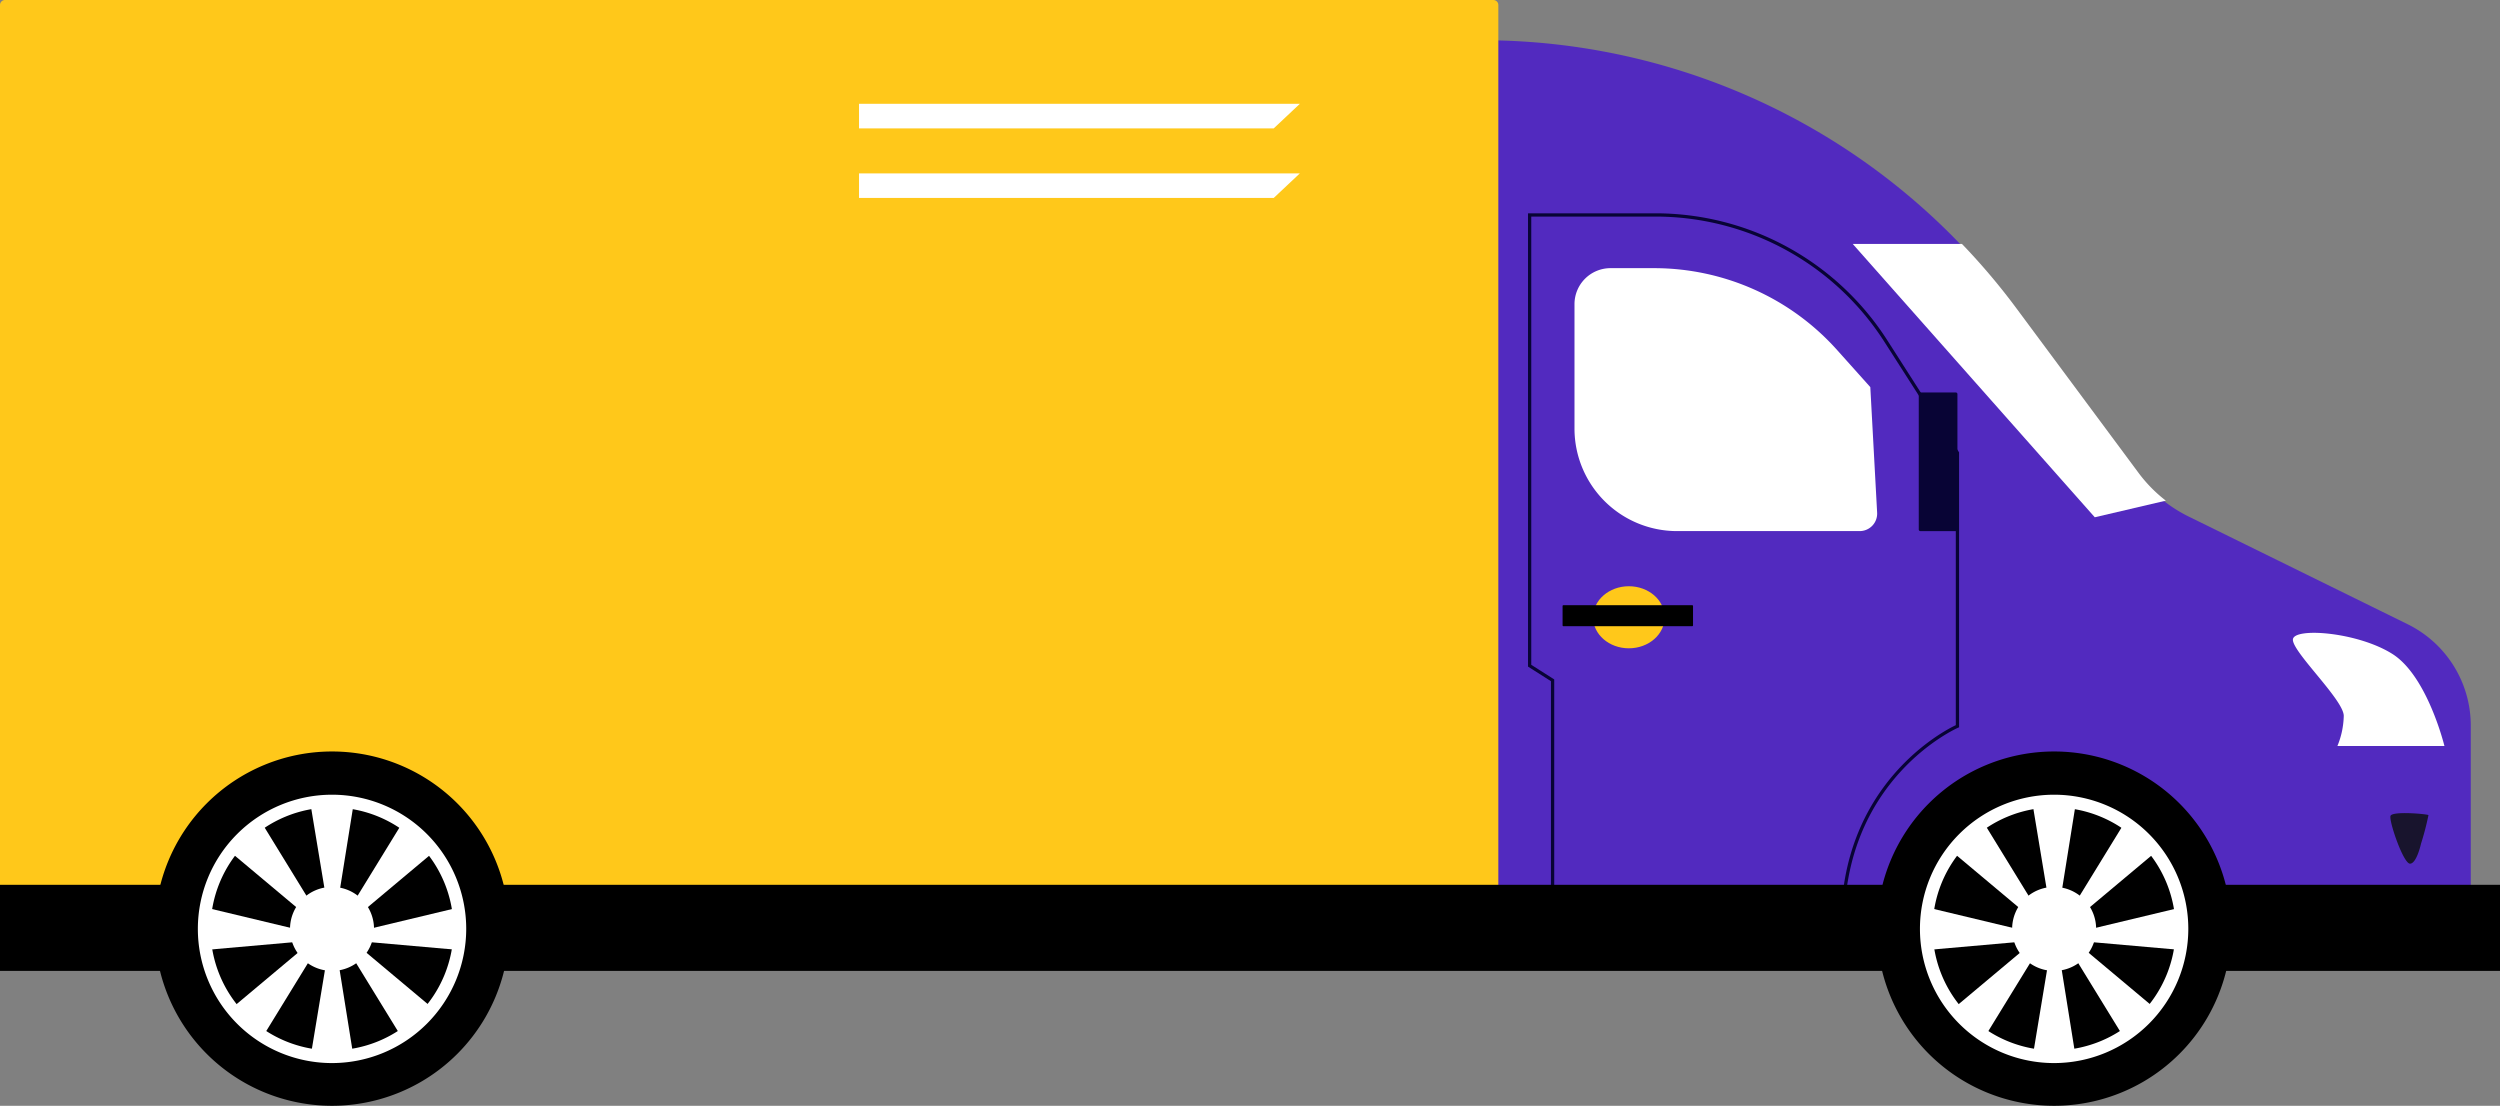
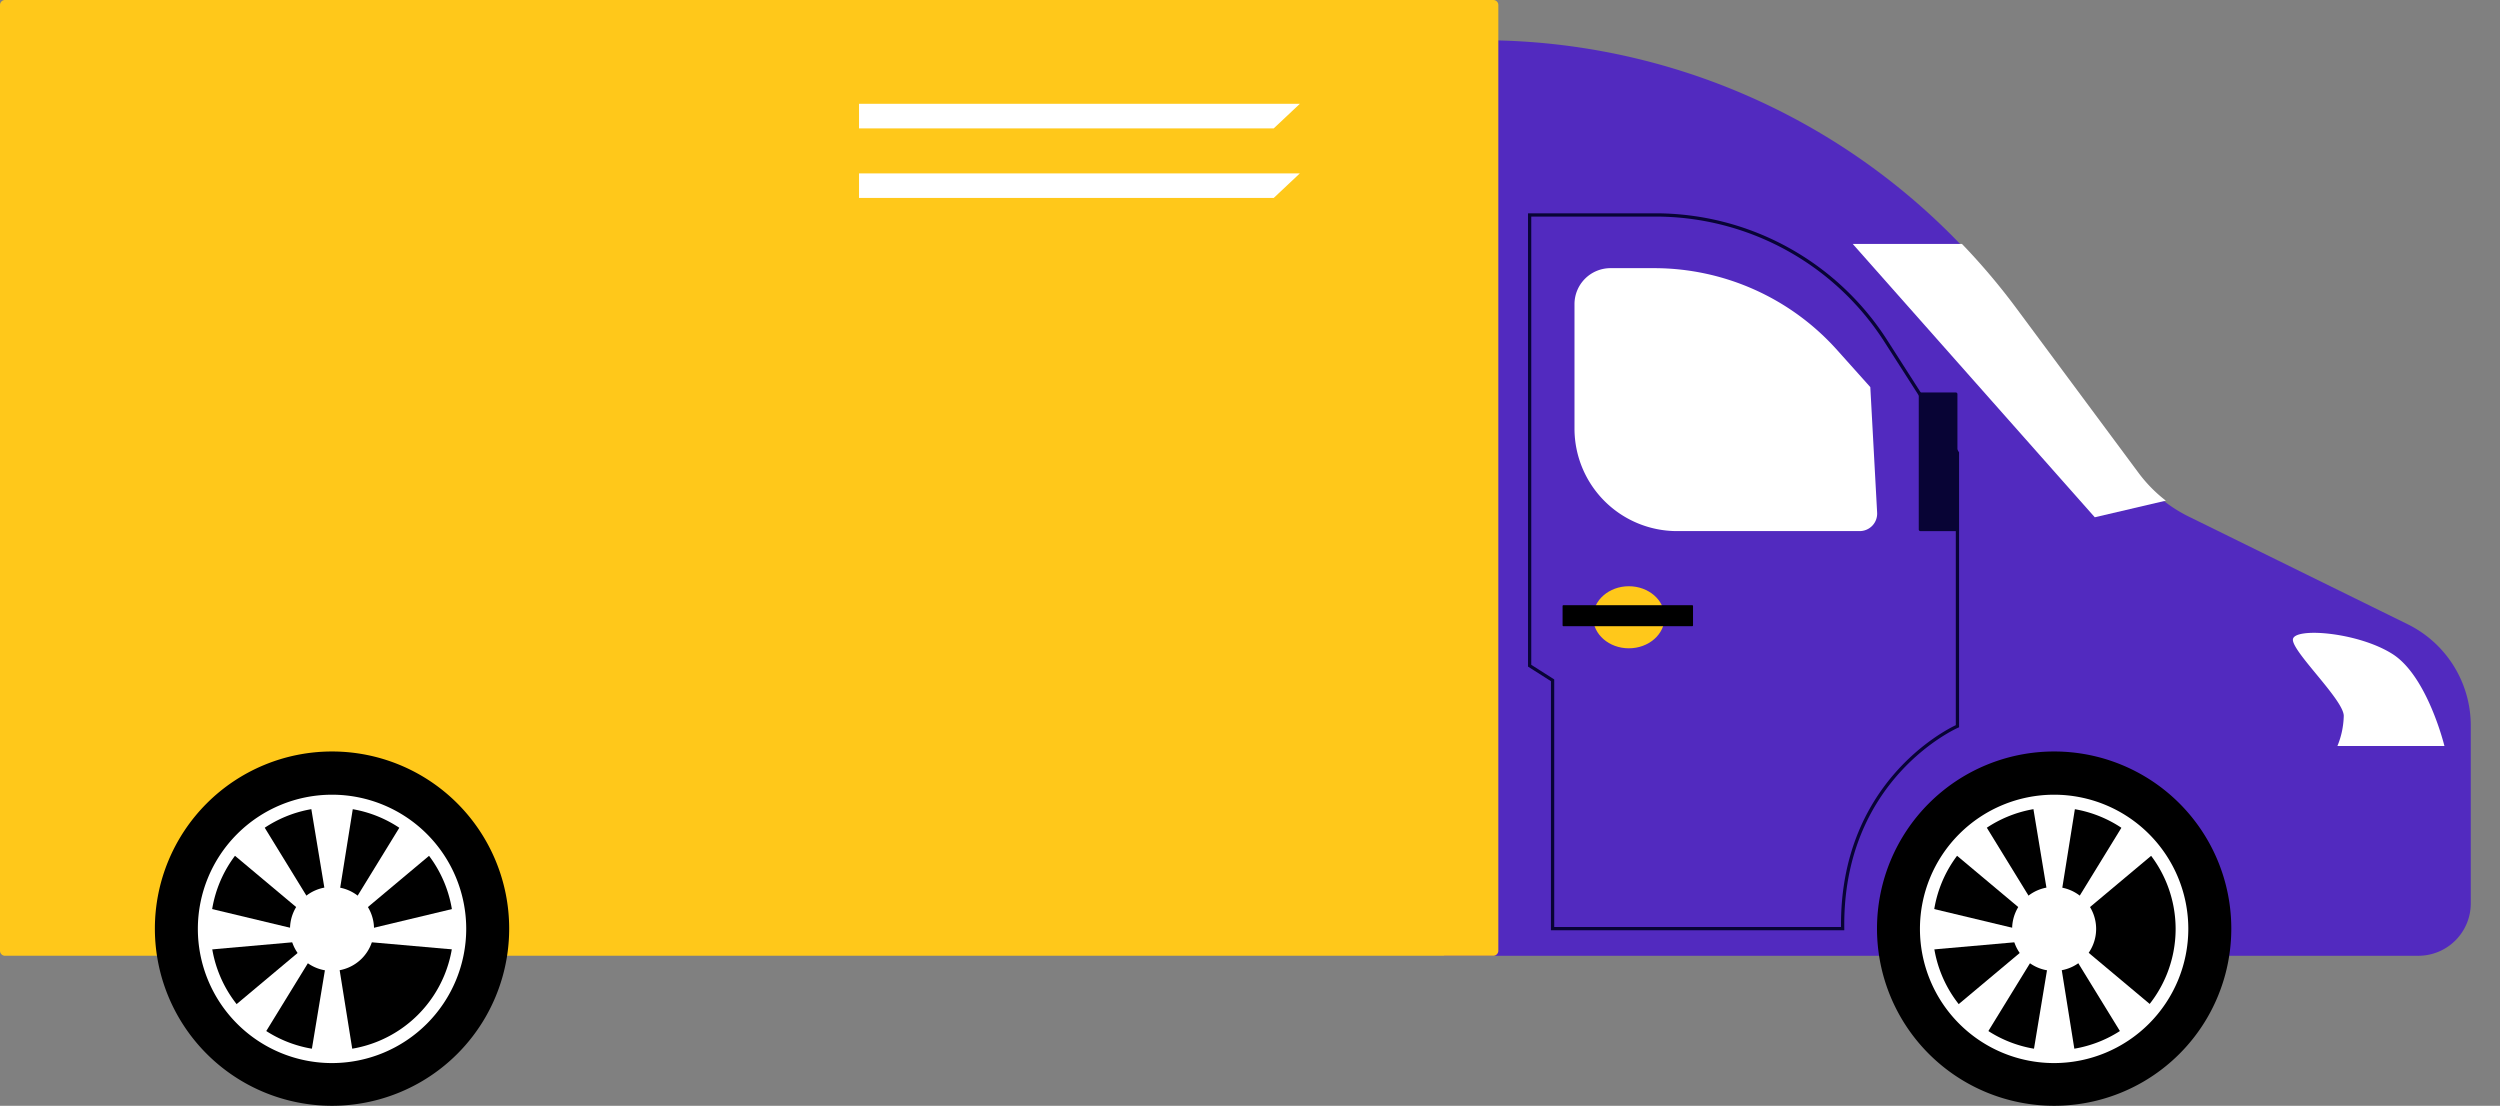
<svg xmlns="http://www.w3.org/2000/svg" id="Group_2300" data-name="Group 2300" width="485.238" height="214.626" viewBox="0 0 485.238 214.626">
  <rect x="0" y="0" width="485.238" height="214.626" fill="#808080" stroke="none" />
  <path id="Path_16403" data-name="Path 16403" d="M2069.987,840.684h.838A128.749,128.749,0,0,1,2174.21,892.7l23.822,32.1a27.693,27.693,0,0,0,10.017,8.347l42.478,20.887a21.941,21.941,0,0,1,12.258,19.689v34.488a10.177,10.177,0,0,1-10.176,10.177h-189.1Z" transform="translate(-1783.218 -832.877)" fill="#522abf" />
  <path id="Path_16404" data-name="Path 16404" d="M2104.277,1006.394l-4.456-2.834V915.579h24.6a53.427,53.427,0,0,1,45.187,24.722l13.831,21.6.05.078v53.362l-.192.082c-.225.1-22.482,9.973-22.085,38.992l0,.322h-56.939Zm78.577,8.534V962.164l-13.781-21.521a52.8,52.8,0,0,0-44.653-24.429h-23.966v87l4.457,2.835V1054.1h55.662c-.222-27.744,20.073-38.129,22.281-39.174" transform="translate(-1803.243 -874.177)" fill="#080435" />
  <path id="Path_16405" data-name="Path 16405" d="M2175.294,990.348H2139.84a19.9,19.9,0,0,1-19.9-19.9V946.3a6.988,6.988,0,0,1,6.987-6.987h8.458A47.666,47.666,0,0,1,2170.91,955.2l6.447,7.2,1.324,24.372a3.391,3.391,0,0,1-3.386,3.576" transform="translate(-1814.339 -887.265)" fill="#fff" />
  <path id="Path_16406" data-name="Path 16406" d="M2269.22,993.1h6.876a.315.315,0,0,1,.315.315v26.281a.315.315,0,0,1-.315.315h-6.876a.315.315,0,0,1-.315-.315V993.41a.315.315,0,0,1,.315-.315" transform="translate(-1896.484 -916.923)" fill="#080435" />
  <path id="Path_16407" data-name="Path 16407" d="M2287.31,981.877l-46.985-53.06h21.2a128.633,128.633,0,0,1,10.525,12.434l23.822,32.1a27.646,27.646,0,0,0,5.23,5.3Z" transform="translate(-1880.724 -881.477)" fill="#fff" />
  <path id="Path_16408" data-name="Path 16408" d="M2460.209,1119.079s-3.292-13.546-10.08-17.856-19.336-5.234-19.336-2.771,9.874,11.7,9.874,14.778a16.226,16.226,0,0,1-1.234,5.85Z" transform="translate(-1985.755 -974.28)" fill="#fff" />
-   <path id="Path_16409" data-name="Path 16409" d="M2478.92,1181.067s-.846,3.866-2.135,3.866-4.108-8.256-3.786-9.263,7.209-.363,7.369-.161a53.025,53.025,0,0,1-1.449,5.558" transform="translate(-2009.015 -1017.299)" fill="#18142d" />
  <path id="Path_16410" data-name="Path 16410" d="M2141.87,1082.974c0-3.326-3.108-6.024-6.942-6.024s-6.942,2.7-6.942,6.024,3.108,6.023,6.942,6.023,6.942-2.7,6.942-6.023" transform="translate(-1818.775 -963.164)" fill="#ffc81a" />
  <path id="Path_16411" data-name="Path 16411" d="M2139.932,1085.145h-24.976a.171.171,0,0,0-.171.172v3.741a.171.171,0,0,0,.171.171h24.976a.171.171,0,0,0,.172-.171v-3.741a.171.171,0,0,0-.172-.172" transform="translate(-1811.496 -967.683)" />
  <path id="Path_16412" data-name="Path 16412" d="M1439.617,823.28h288.872a.973.973,0,0,1,.973.973v183.562a.973.973,0,0,1-.973.973H1439.617a.973.973,0,0,1-.973-.973V824.253a.973.973,0,0,1,.973-.973" transform="translate(-1438.644 -823.28)" fill="#ffc81a" />
-   <rect id="Rectangle_2106" data-name="Rectangle 2106" width="485.238" height="16.707" transform="translate(0 171.737)" />
  <path id="Path_16413" data-name="Path 16413" d="M2319.6,1182.836a34.384,34.384,0,1,0-34.384,34.384,34.384,34.384,0,0,0,34.384-34.384" transform="translate(-1886.515 -1002.593)" />
  <path id="Path_16414" data-name="Path 16414" d="M2295.465,1219.244a26.044,26.044,0,1,1,26.044-26.043,26.073,26.073,0,0,1-26.044,26.043m0-49.626a23.582,23.582,0,1,0,23.582,23.583,23.609,23.609,0,0,0-23.582-23.583" transform="translate(-1896.769 -1012.907)" fill="#fff" />
  <path id="Path_16415" data-name="Path 16415" d="M2325.614,1215.2a8.152,8.152,0,1,0-8.152,8.152,8.152,8.152,0,0,0,8.152-8.152" transform="translate(-1918.764 -1034.904)" fill="#fff" />
  <path id="Path_16416" data-name="Path 16416" d="M2323.7,1189.589l2.836-17.724h-8.271l2.938,17.724Z" transform="translate(-1923.702 -1015.504)" fill="#fff" />
  <path id="Path_16417" data-name="Path 16417" d="M2338.589,1196.695l13.757-11.53-6.248-5.42-9.4,15.313Z" transform="translate(-1933.87 -1019.85)" fill="#fff" />
-   <path id="Path_16418" data-name="Path 16418" d="M2343.17,1222.7l17.88,1.575-.585-8.25-17.472,4.184Z" transform="translate(-1937.339 -1039.854)" fill="#fff" />
  <path id="Path_16419" data-name="Path 16419" d="M2297.146,1196.695l-13.757-11.53,6.248-5.42,9.4,15.313Z" transform="translate(-1904.471 -1019.85)" fill="#fff" />
  <path id="Path_16420" data-name="Path 16420" d="M2323.7,1240.567l2.836,17.724h-8.271l2.938-17.724Z" transform="translate(-1923.702 -1053.389)" fill="#fff" />
  <path id="Path_16421" data-name="Path 16421" d="M2338.589,1234.3l13.757,11.529-6.248,5.47-9.4-15.313Z" transform="translate(-1933.87 -1049.935)" fill="#fff" />
  <path id="Path_16422" data-name="Path 16422" d="M2297.146,1234.414l-13.757,11.529,6.248,5.42,9.4-15.313Z" transform="translate(-1904.471 -1049.996)" fill="#fff" />
  <path id="Path_16423" data-name="Path 16423" d="M2289.6,1222.7l-17.879,1.575.584-8.25,17.471,4.184Z" transform="translate(-1898.035 -1039.854)" fill="#fff" />
  <path id="Path_16424" data-name="Path 16424" d="M1574.429,1182.836a34.384,34.384,0,1,0-34.384,34.384,34.384,34.384,0,0,0,34.384-34.384" transform="translate(-1475.6 -1002.593)" />
  <path id="Path_16425" data-name="Path 16425" d="M1550.3,1219.244a26.044,26.044,0,1,1,26.044-26.043,26.073,26.073,0,0,1-26.044,26.043m0-49.626a23.582,23.582,0,1,0,23.582,23.583,23.609,23.609,0,0,0-23.582-23.583" transform="translate(-1485.853 -1012.907)" fill="#fff" />
  <path id="Path_16426" data-name="Path 16426" d="M1580.446,1215.2a8.152,8.152,0,1,0-8.152,8.152,8.152,8.152,0,0,0,8.152-8.152" transform="translate(-1507.849 -1034.904)" fill="#fff" />
  <path id="Path_16427" data-name="Path 16427" d="M1578.531,1189.589l2.836-17.724H1573.1l2.938,17.724Z" transform="translate(-1512.786 -1015.504)" fill="#fff" />
  <path id="Path_16428" data-name="Path 16428" d="M1593.421,1196.695l13.757-11.53-6.247-5.42-9.4,15.313Z" transform="translate(-1522.954 -1019.85)" fill="#fff" />
  <path id="Path_16429" data-name="Path 16429" d="M1598,1222.7l17.88,1.575-.585-8.25-17.472,4.184Z" transform="translate(-1526.423 -1039.854)" fill="#fff" />
  <path id="Path_16430" data-name="Path 16430" d="M1551.979,1196.695l-13.757-11.53,6.247-5.42,9.4,15.313Z" transform="translate(-1493.555 -1019.85)" fill="#fff" />
  <path id="Path_16431" data-name="Path 16431" d="M1578.531,1240.567l2.836,17.724H1573.1l2.938-17.724Z" transform="translate(-1512.786 -1053.389)" fill="#fff" />
-   <path id="Path_16432" data-name="Path 16432" d="M1593.421,1234.3l13.757,11.529-6.247,5.47-9.4-15.313Z" transform="translate(-1522.954 -1049.935)" fill="#fff" />
  <path id="Path_16433" data-name="Path 16433" d="M1551.979,1234.414l-13.757,11.529,6.247,5.42,9.4-15.313Z" transform="translate(-1493.555 -1049.996)" fill="#fff" />
  <path id="Path_16434" data-name="Path 16434" d="M1544.43,1222.7l-17.88,1.575.585-8.25,17.471,4.184Z" transform="translate(-1487.119 -1039.854)" fill="#fff" />
  <path id="Path_16435" data-name="Path 16435" d="M1890.84,872.978h-80.488v-4.77h85.558Z" transform="translate(-1643.619 -848.056)" fill="#fff" />
  <path id="Path_16436" data-name="Path 16436" d="M1890.84,903.075h-80.488v-4.769h85.558Z" transform="translate(-1643.619 -864.652)" fill="#fff" />
</svg>